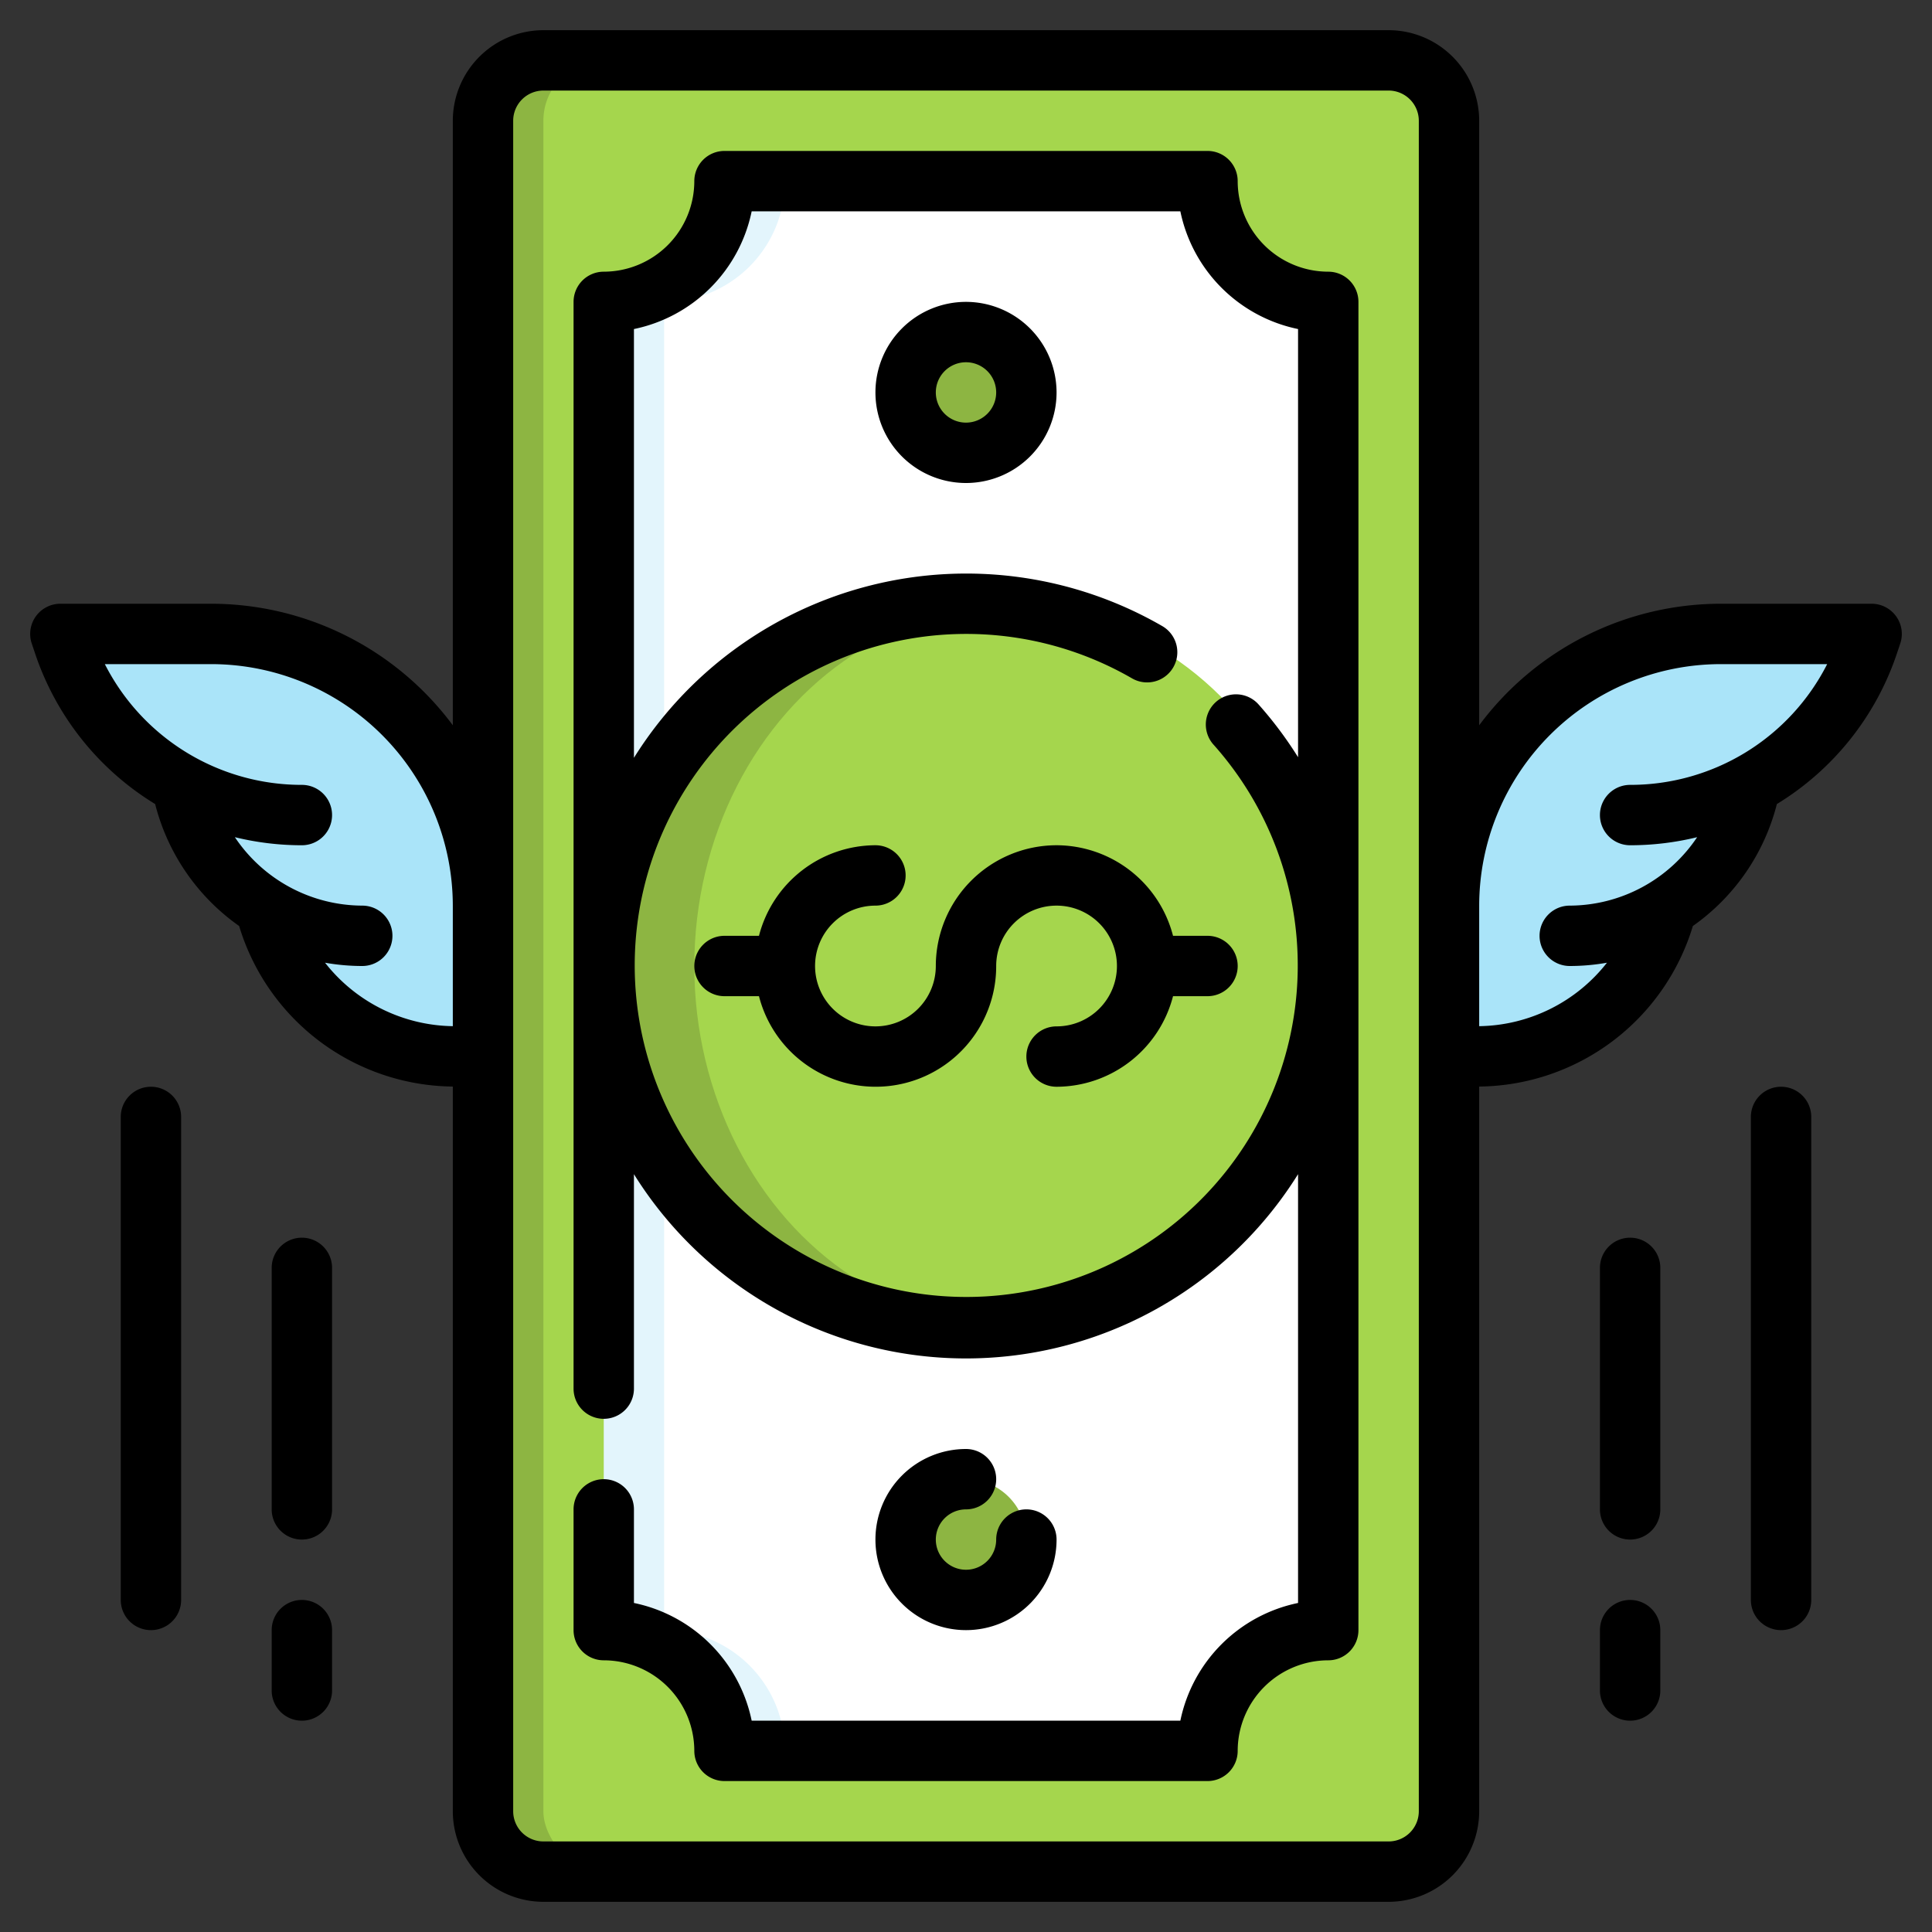
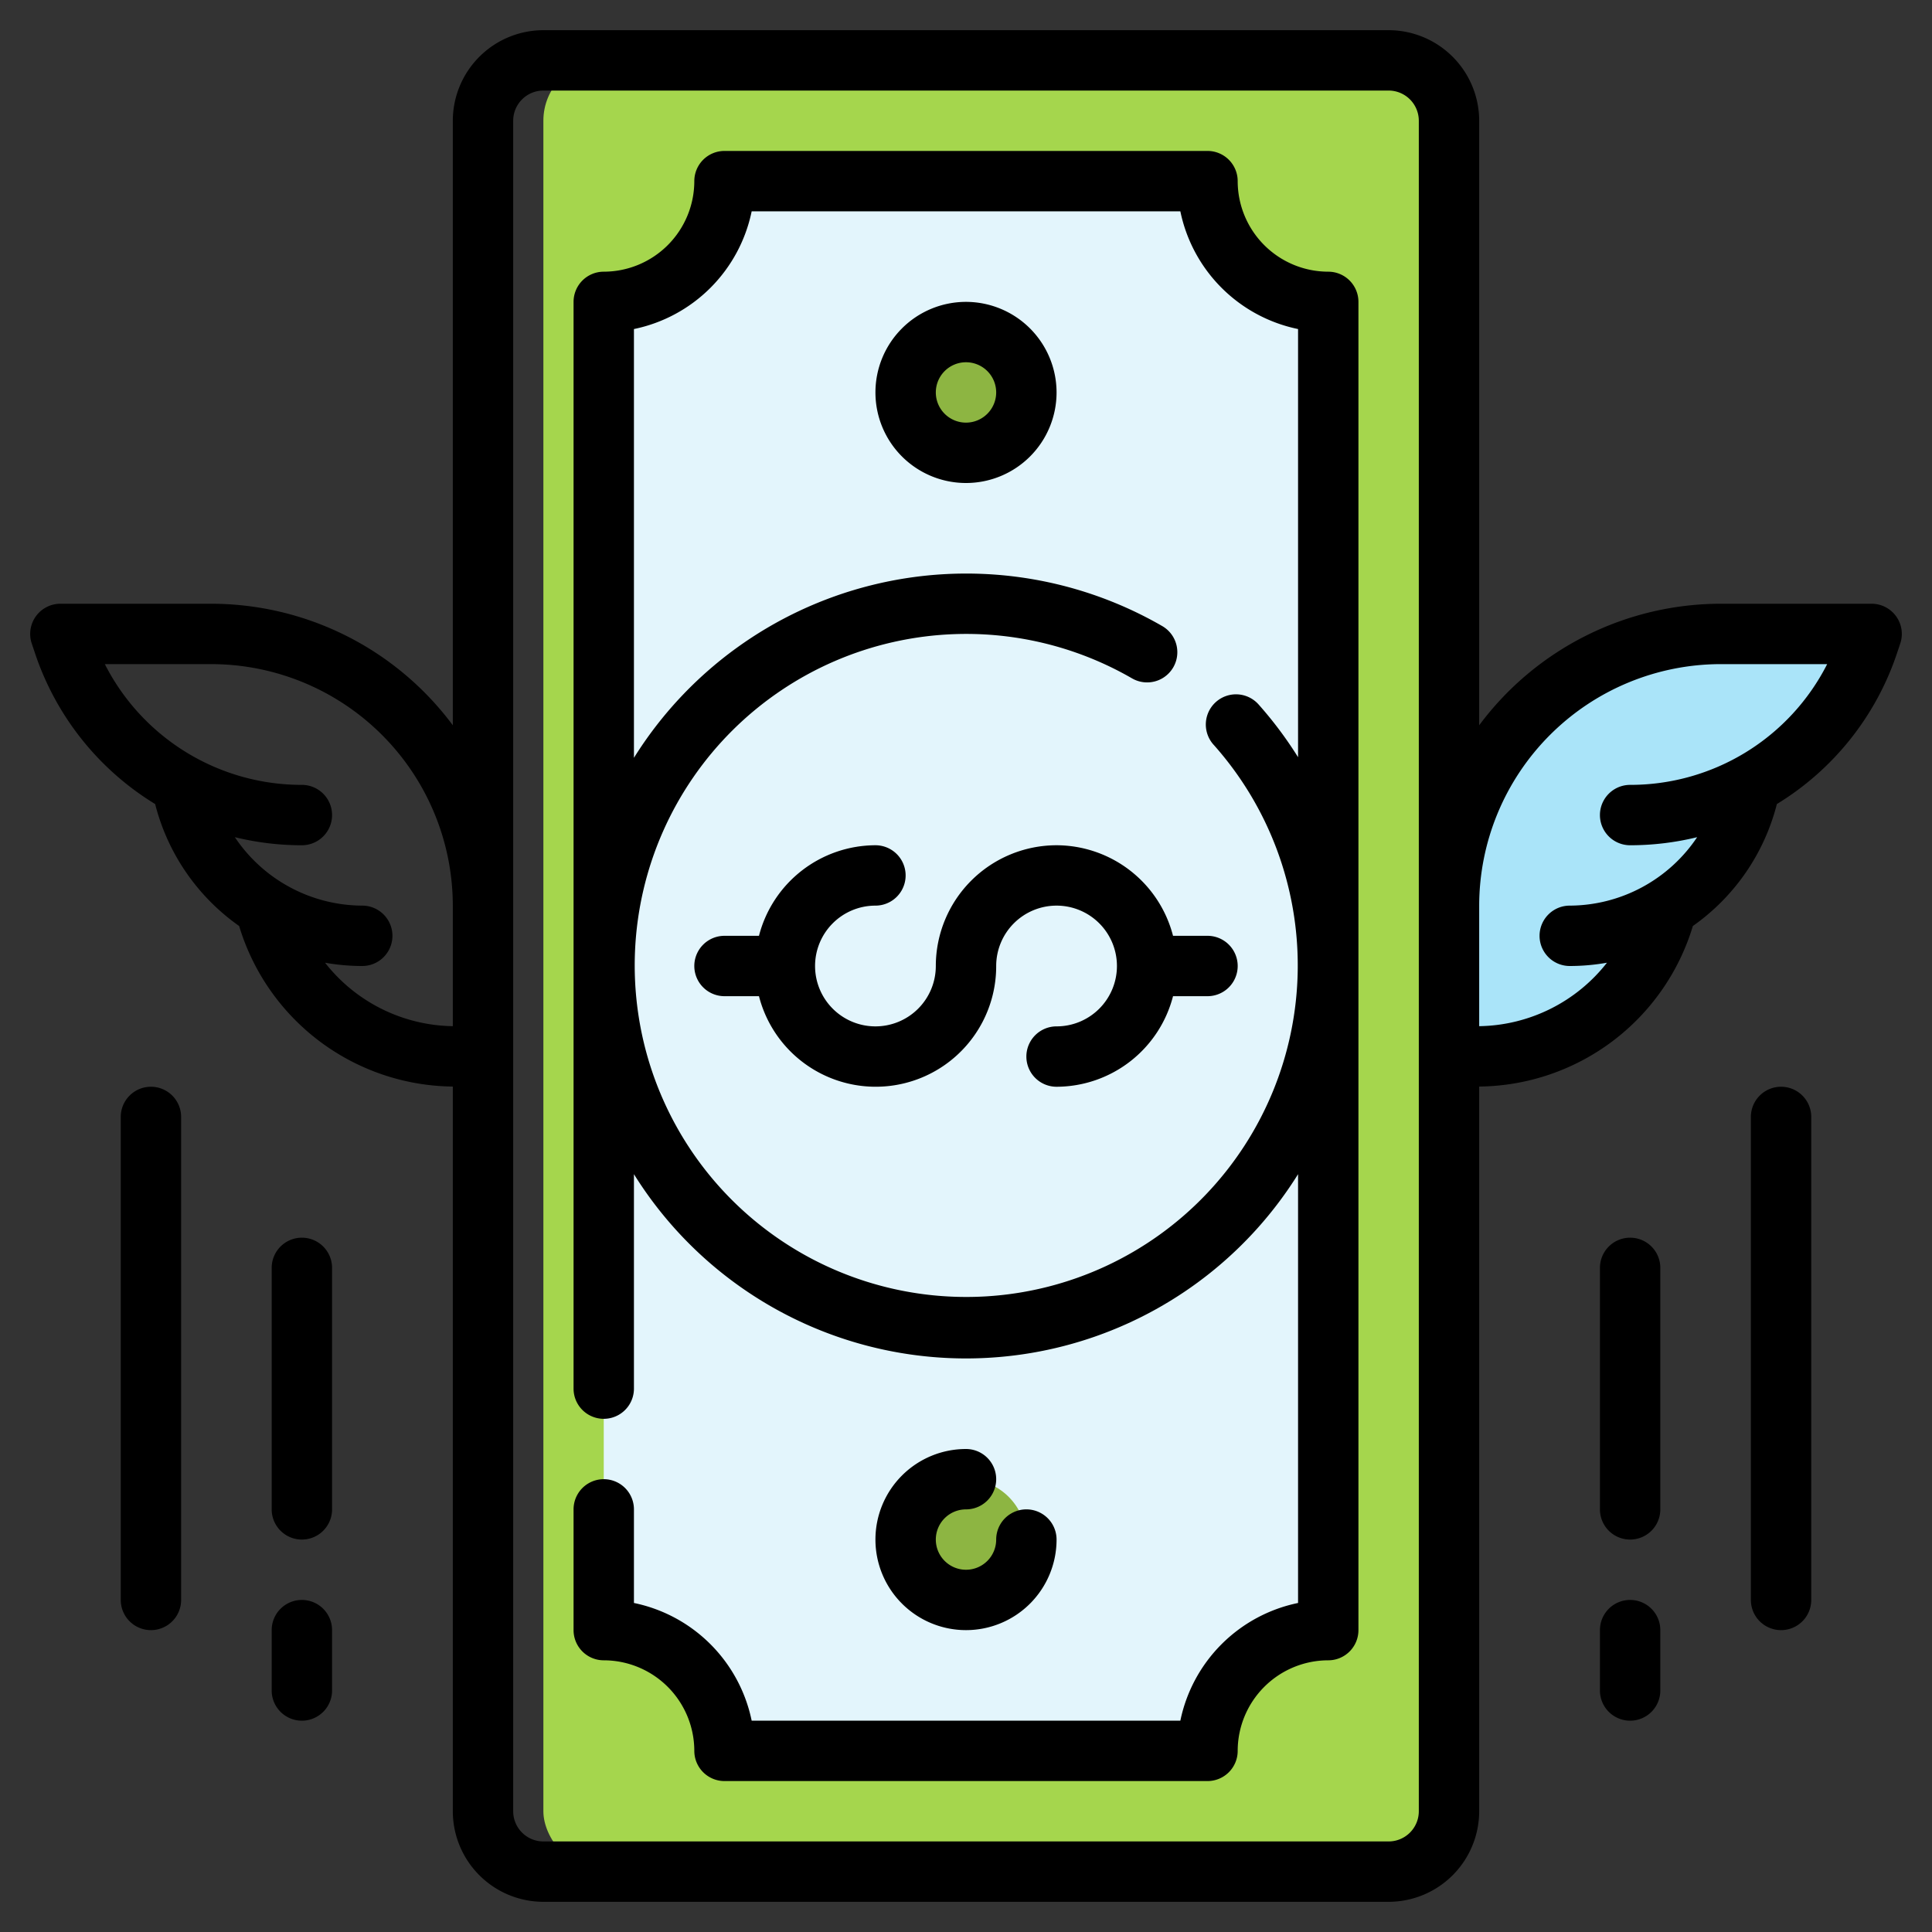
<svg xmlns="http://www.w3.org/2000/svg" viewBox="0 0 512 512" id="flying-money">
  <rect x="0" y="0" width="512" height="512" fill="#333333" stroke="none" />
  <g>
-     <rect width="256" height="480" x="128" y="16" fill="#8db542" rx="16" />
    <rect width="240" height="480" x="144" y="16" fill="#a5d64d" rx="16" />
    <path fill="#e3f5fc" d="M160,432h0a32,32,0,0,1,32,32H320a32,32,0,0,1,32-32h0V80h0a32,32,0,0,1-32-32H192a32,32,0,0,1-32,32h0Z" />
-     <path fill="#fff" d="M352,432V80a32,32,0,0,1-32-32H208a32,32,0,0,1-32,32V432a32,32,0,0,1,32,32H320A32,32,0,0,1,352,432Z" />
-     <circle cx="256" cy="256" r="96" fill="#8db542" />
-     <ellipse cx="268" cy="256" fill="#a5d64d" rx="84" ry="95.171" />
    <circle cx="256" cy="104" r="16" fill="#8db542" />
-     <path fill="#aae4f9" d="M456,168a72,72,0,0,0-72,72v40h7.366a52.044,52.044,0,0,0,50.49-39.422l-.046-.113a48.633,48.633,0,0,0,22.035-31.688L464,208c14.881-7.823,25.606-20.825,31.176-37.528L496,168Z" />
+     <path fill="#aae4f9" d="M456,168a72,72,0,0,0-72,72v40h7.366a52.044,52.044,0,0,0,50.49-39.422l-.046-.113a48.633,48.633,0,0,0,22.035-31.688L464,208c14.881-7.823,25.606-20.825,31.176-37.528Z" />
    <circle cx="256" cy="408" r="16" fill="#8db542" />
-     <path fill="#aae4f9" d="M56,168a72,72,0,0,1,72,72v40h-7.365a52.044,52.044,0,0,1-50.49-39.422l.045-.113a48.628,48.628,0,0,1-22.034-31.688L48,208c-14.881-7.823-25.6-20.825-31.175-37.528L16,168Z" />
    <path d="M352,72a24.027,24.027,0,0,1-24-24,8,8,0,0,0-8-8H192a8,8,0,0,0-8,8,24.026,24.026,0,0,1-24,24,8,8,0,0,0-8,8V368a8,8,0,0,0,16,0V311.169a103.709,103.709,0,0,0,176,0V424.805A40.118,40.118,0,0,0,312.805,456H199.2A40.119,40.119,0,0,0,168,424.805V400a8,8,0,0,0-16,0v32a8,8,0,0,0,8,8,24.026,24.026,0,0,1,24,24,8,8,0,0,0,8,8H320a8,8,0,0,0,8-8,24.027,24.027,0,0,1,24-24,8,8,0,0,0,8-8V80A8,8,0,0,0,352,72ZM321.594,197.336a87.856,87.856,0,1,1-21.6-17.566,8,8,0,0,0,8.016-13.852A103.848,103.848,0,0,0,168,200.829V87.2A40.119,40.119,0,0,0,199.2,56H312.805A40.118,40.118,0,0,0,344,87.2V200.668a103.886,103.886,0,0,0-10.484-14,8,8,0,1,0-11.922,10.672Z" />
    <path d="M256 400a8 8 0 000-16 24 24 0 1024 24 8 8 0 00-16 0 8 8 0 11-8-8zM256 80a24 24 0 1024 24A24.027 24.027 0 00256 80zm0 32a8 8 0 118-8A8.008 8.008 0 01256 112zM280 224a32.034 32.034 0 00-32 32 16 16 0 11-16-16 8 8 0 000-16 31.966 31.966 0 00-30.863 24H192a8 8 0 000 16h9.136A31.933 31.933 0 00264 256a16 16 0 1116 16 8 8 0 000 16 31.965 31.965 0 0030.865-24H320a8 8 0 000-16h-9.136A31.966 31.966 0 00280 224z" />
    <path d="M502.492,163.328A8,8,0,0,0,496,160H456a79.845,79.845,0,0,0-64,32.205V32A24.026,24.026,0,0,0,368,8H144a24.027,24.027,0,0,0-24,24V192.205A79.843,79.843,0,0,0,56,160H16a8,8,0,0,0-7.586,10.539L9.242,173a74.463,74.463,0,0,0,31.875,40.084A56.536,56.536,0,0,0,63.376,245.4,59.782,59.782,0,0,0,120,287.947V480a24.027,24.027,0,0,0,24,24H368a24.026,24.026,0,0,0,24-24V287.947A59.783,59.783,0,0,0,448.625,245.4a56.528,56.528,0,0,0,22.261-32.315,74.464,74.464,0,0,0,31.872-40.075l.828-2.473A7.97,7.97,0,0,0,502.492,163.328Zm-416.351,91.8A56.411,56.411,0,0,0,96,256a8,8,0,0,0,0-16,40.807,40.807,0,0,1-33.758-18.138A74.759,74.759,0,0,0,80,224a8,8,0,0,0,0-16,58.518,58.518,0,0,1-52.218-32H56a64.073,64.073,0,0,1,64,64v31.947A43.814,43.814,0,0,1,86.141,255.129ZM376,480a8.005,8.005,0,0,1-8,8H144a8.005,8.005,0,0,1-8-8V32a8.008,8.008,0,0,1,8-8H368a8.008,8.008,0,0,1,8,8Zm56-272a8,8,0,0,0,0,16,74.778,74.778,0,0,0,17.761-2.138A40.812,40.812,0,0,1,416,240a8,8,0,0,0,0,16,56.431,56.431,0,0,0,9.86-.871A43.814,43.814,0,0,1,392,271.947V240a64.073,64.073,0,0,1,64-64h28.219A58.508,58.508,0,0,1,432,208Z" />
    <path d="M432 328a8 8 0 00-8 8v64a8 8 0 0016 0V336A8 8 0 00432 328zM432 424a8 8 0 00-8 8v16a8 8 0 0016 0V432A8 8 0 00432 424zM472 288a8 8 0 00-8 8V424a8 8 0 0016 0V296A8 8 0 00472 288zM80 328a8 8 0 00-8 8v64a8 8 0 0016 0V336A8 8 0 0080 328zM80 424a8 8 0 00-8 8v16a8 8 0 0016 0V432A8 8 0 0080 424zM40 288a8 8 0 00-8 8V424a8 8 0 0016 0V296A8 8 0 0040 288z" />
  </g>
</svg>